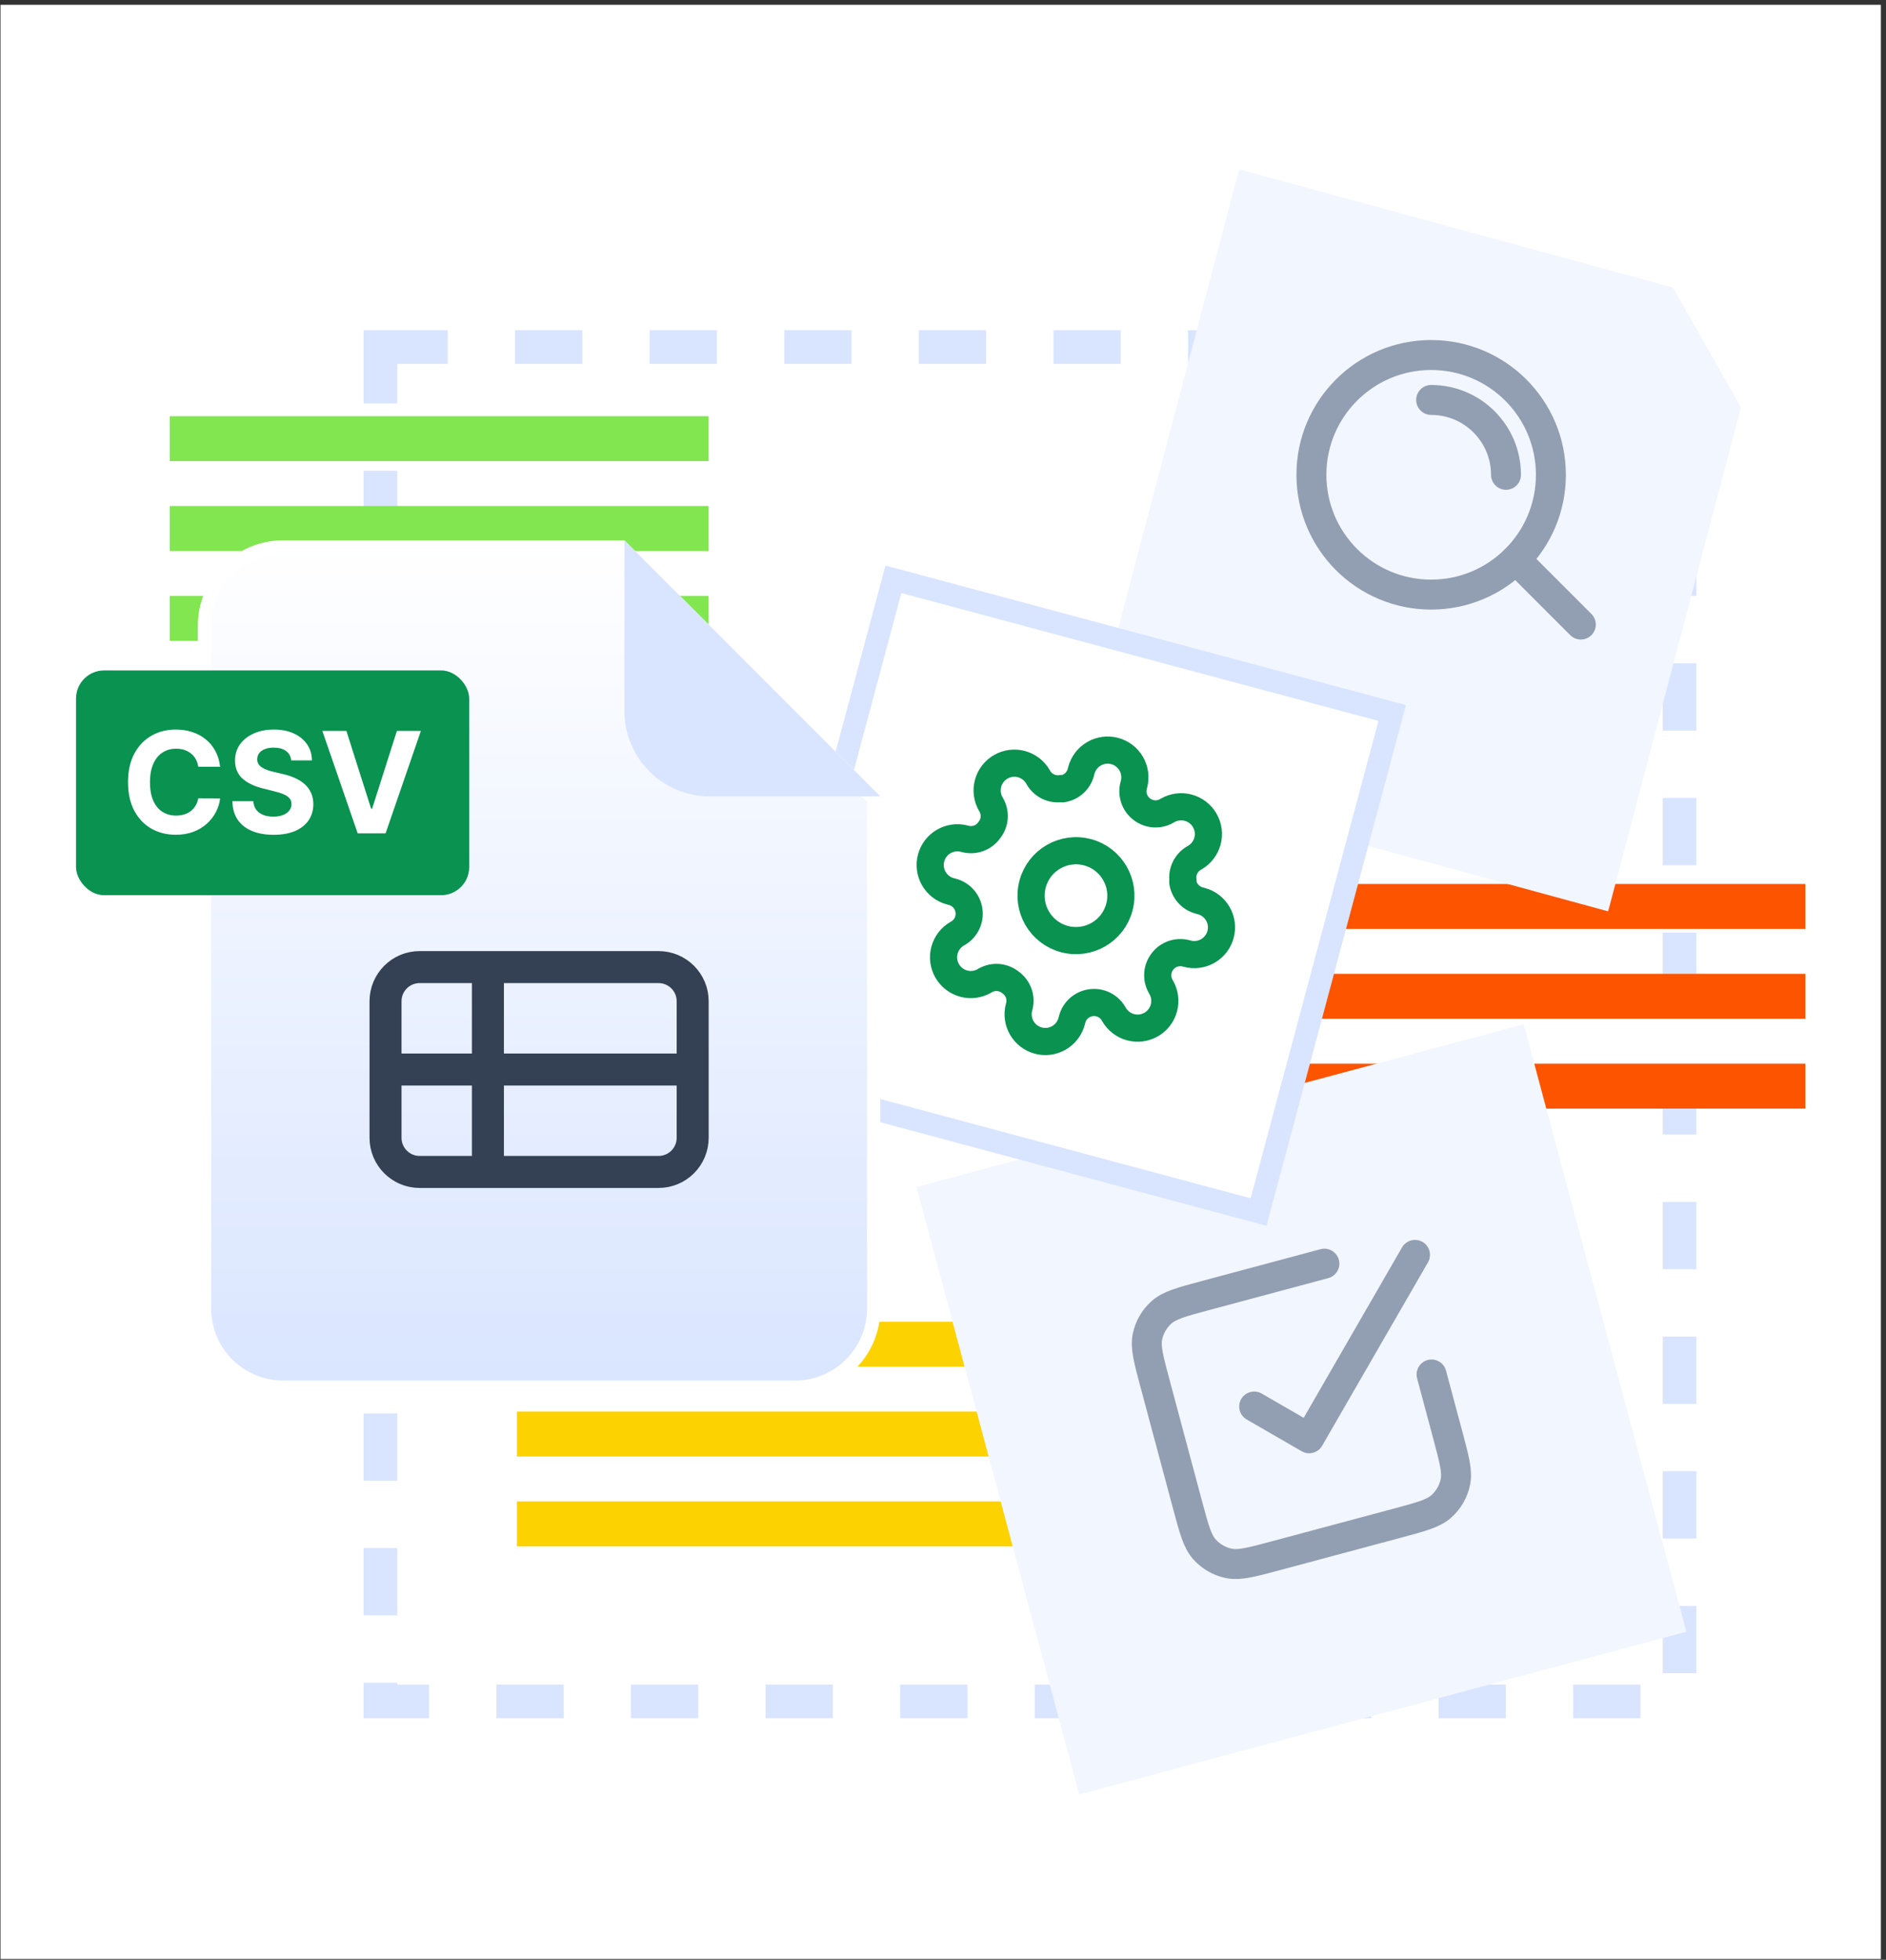
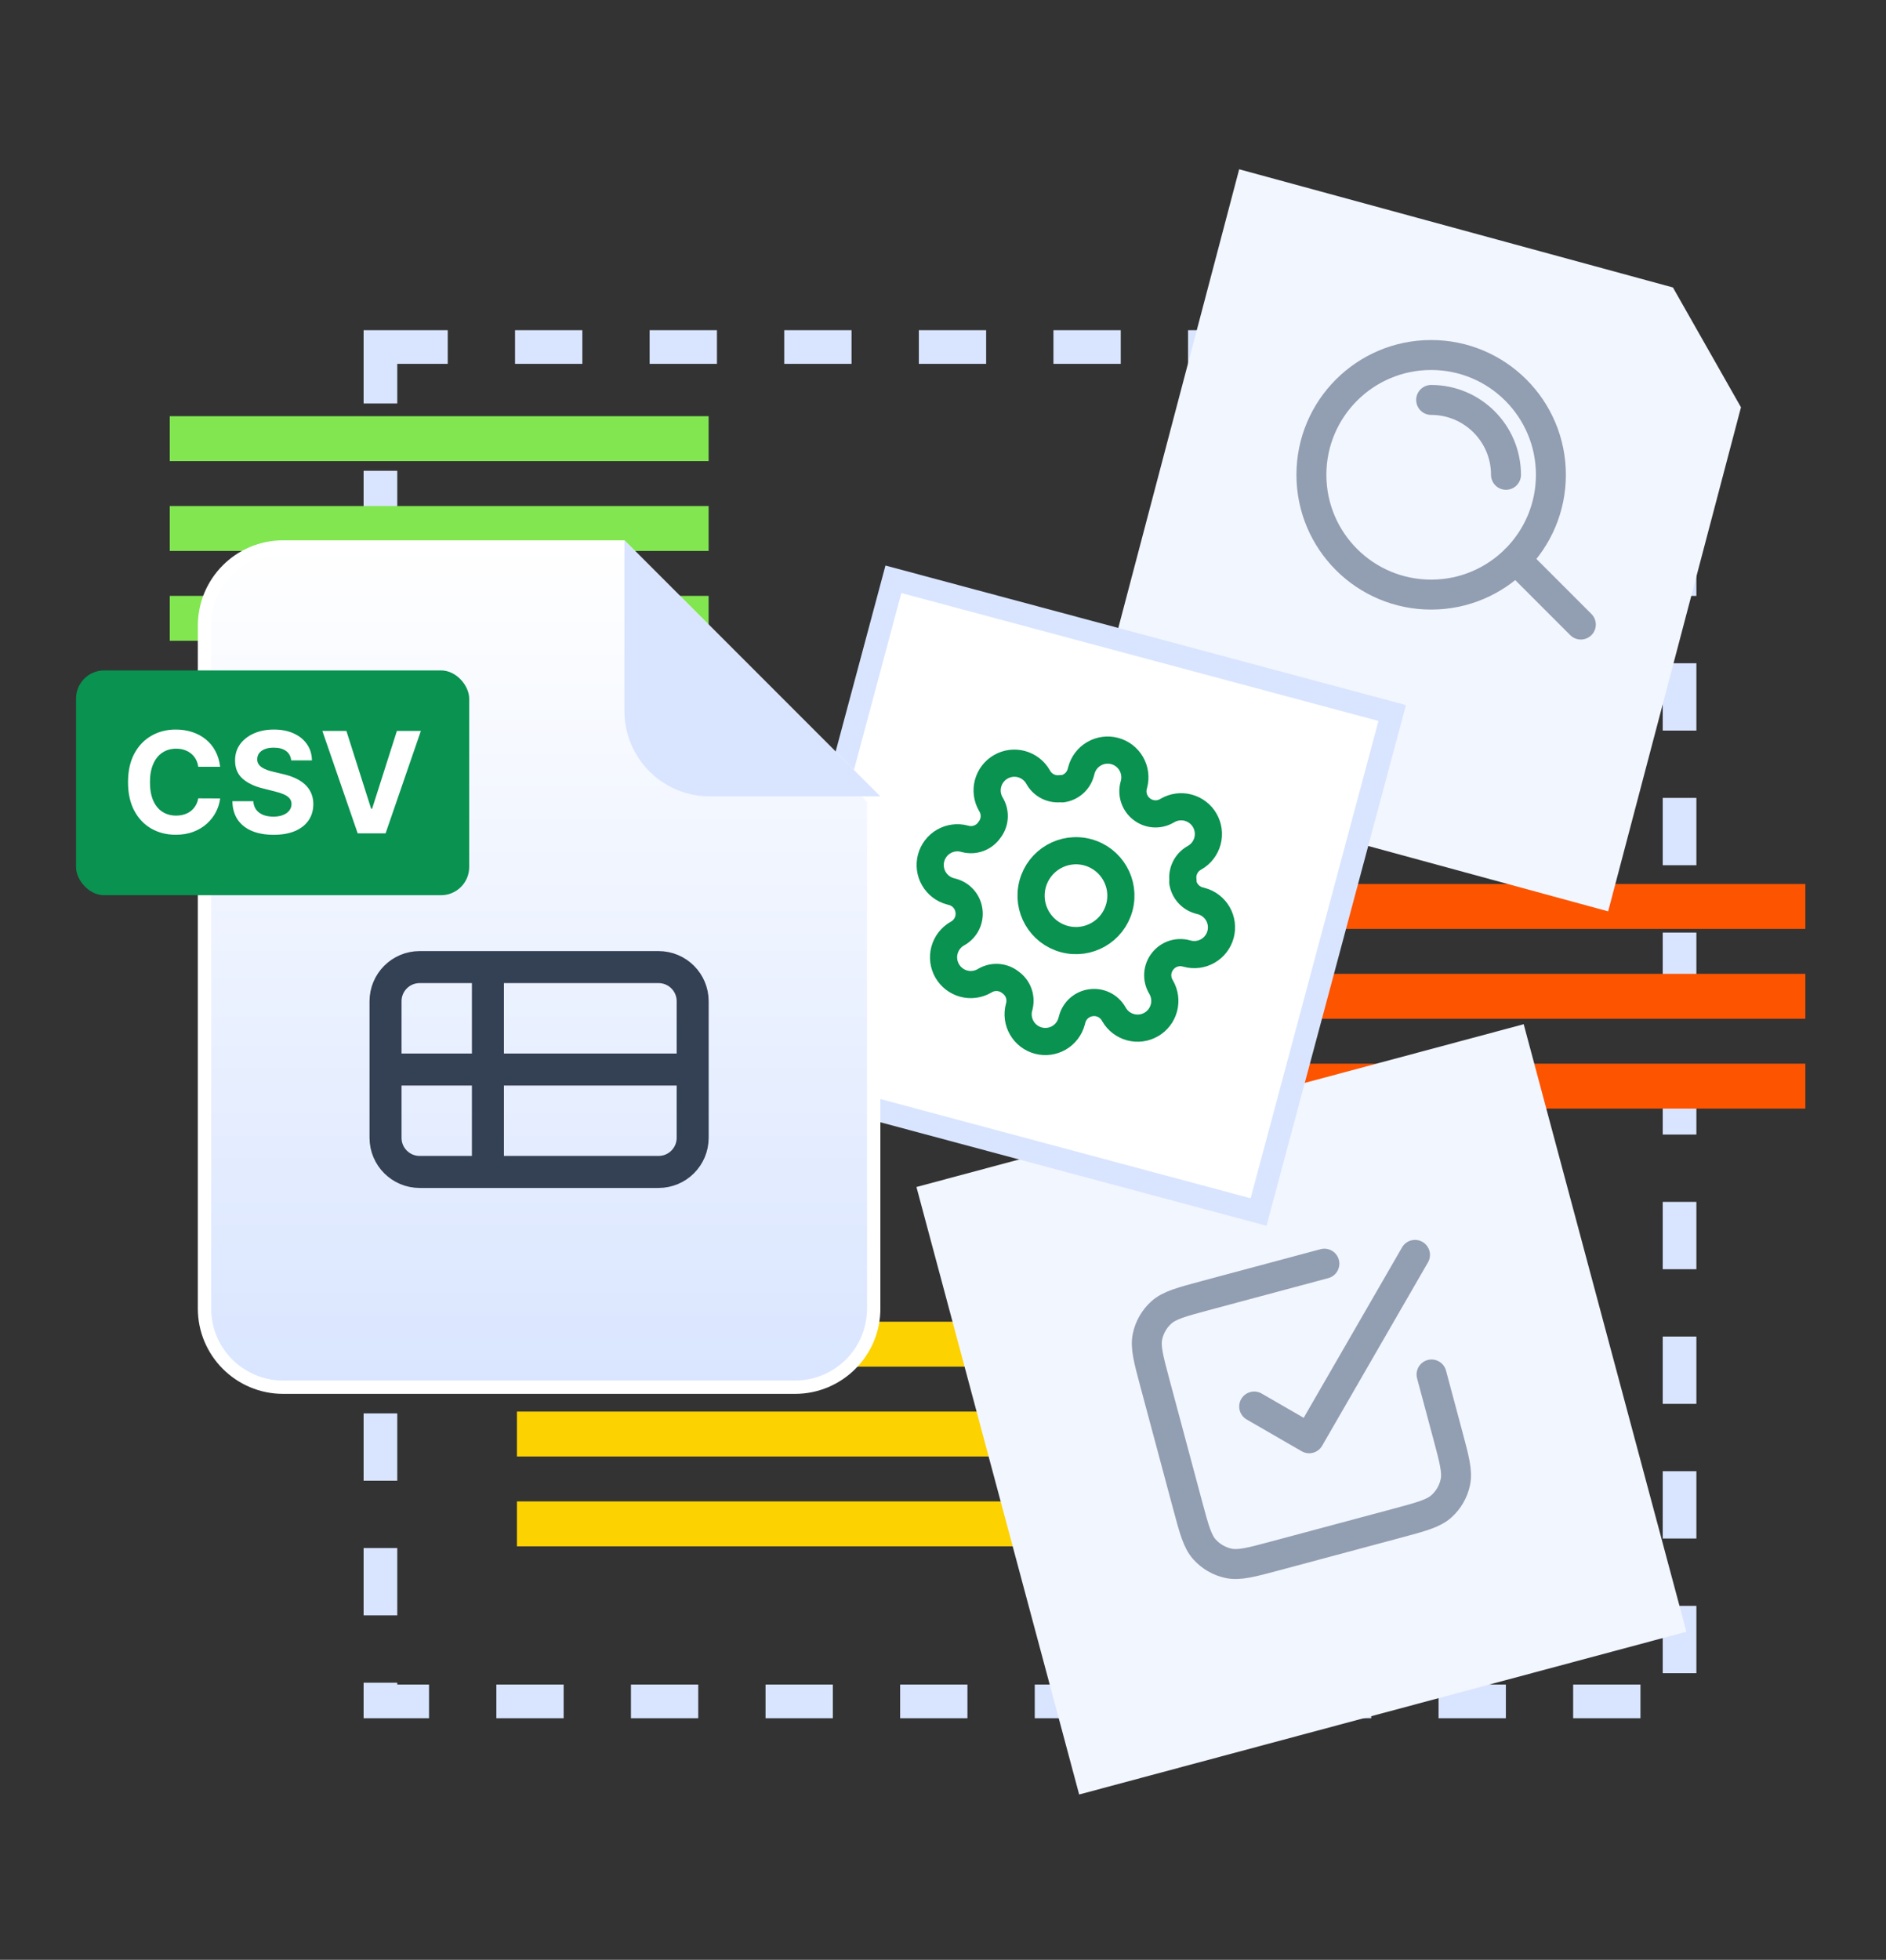
<svg xmlns="http://www.w3.org/2000/svg" width="336" height="349" viewBox="0 0 336 349" fill="none">
  <rect x="0" y="0" width="336" height="349" fill="#333333" stroke="none" />
-   <rect width="335" height="348" transform="translate(0.088 0.854)" fill="white" />
  <rect x="67.776" y="61.797" width="231.445" height="241.189" stroke="#D9E5FF" stroke-width="5.996" stroke-dasharray="11.99 11.99" />
  <rect x="30.244" y="74.114" width="96" height="8" fill="#81E650" />
  <rect x="30.244" y="90.114" width="96" height="8" fill="#81E650" />
  <rect x="30.244" y="106.114" width="96" height="8" fill="#81E650" />
  <rect x="92.096" y="235.372" width="96" height="8" fill="#FDD201" />
  <rect x="92.096" y="251.372" width="96" height="8" fill="#FDD201" />
  <rect x="92.096" y="267.372" width="96" height="8" fill="#FDD201" />
  <rect x="225.633" y="157.42" width="96" height="8" fill="#FD5400" />
  <rect x="225.633" y="173.42" width="96" height="8" fill="#FD5400" />
  <rect x="225.633" y="189.42" width="96" height="8" fill="#FD5400" />
  <rect width="112" height="112" transform="translate(163.27 211.38) rotate(-15)" fill="#F2F6FF" />
  <g clip-path="url(#clip0_2295_14343)">
    <path d="M223.437 250.472L233.235 256.129L252.091 223.469M235.946 225.034L214.825 230.694C210.497 231.853 208.333 232.433 206.906 233.718C205.65 234.849 204.785 236.348 204.434 238C204.034 239.879 204.614 242.043 205.774 246.371L211.571 268.007C212.731 272.335 213.311 274.499 214.596 275.926C215.726 277.182 217.225 278.047 218.878 278.398C220.756 278.798 222.92 278.218 227.248 277.058L248.885 271.261C253.213 270.101 255.376 269.521 256.804 268.236C258.059 267.106 258.925 265.607 259.276 263.954C259.675 262.076 259.095 259.912 257.936 255.584L255.037 244.766" stroke="#929EB1" stroke-width="5.333" stroke-linecap="round" stroke-linejoin="round" />
  </g>
  <path d="M310.163 72.531L286.499 162.294L192.664 136.739L220.765 30.145L298.04 51.191L310.163 72.531Z" fill="#F2F6FF" />
  <path d="M281.633 111.22L270.033 99.62M254.966 71.22C262.33 71.22 268.3 77.19 268.3 84.554M276.3 84.554C276.3 96.336 266.748 105.887 254.966 105.887C243.184 105.887 233.633 96.336 233.633 84.554C233.633 72.772 243.184 63.22 254.966 63.22C266.748 63.22 276.3 72.772 276.3 84.554Z" stroke="#929EB1" stroke-width="5.333" stroke-linecap="round" stroke-linejoin="round" />
  <rect x="159.164" y="103.161" width="92" height="92" transform="rotate(15 159.164 103.161)" fill="white" />
  <rect x="159.164" y="103.161" width="92" height="92" transform="rotate(15 159.164 103.161)" stroke="#D9E5FF" stroke-width="4" />
  <g clip-path="url(#clip1_2295_14343)">
    <path d="M189.621 167.227C193.888 168.371 198.275 165.838 199.419 161.57C200.562 157.303 198.029 152.916 193.762 151.772C189.494 150.629 185.107 153.161 183.964 157.429C182.82 161.697 185.353 166.084 189.621 167.227Z" stroke="#099250" stroke-width="4.837" stroke-linecap="round" stroke-linejoin="round" />
    <path d="M207.137 171.168C206.636 171.79 206.333 172.549 206.267 173.345C206.201 174.142 206.376 174.94 206.768 175.637L206.871 175.815C207.189 176.366 207.397 176.975 207.48 177.607C207.563 178.239 207.521 178.881 207.356 179.496C207.191 180.112 206.907 180.688 206.519 181.194C206.131 181.699 205.647 182.123 205.095 182.441C204.543 182.76 203.934 182.967 203.303 183.051C202.671 183.134 202.029 183.092 201.413 182.927C200.798 182.762 200.221 182.478 199.716 182.09C199.21 181.702 198.786 181.218 198.468 180.666L198.365 180.488C197.958 179.8 197.354 179.25 196.631 178.909C195.909 178.567 195.1 178.451 194.311 178.573C193.538 178.684 192.816 179.019 192.231 179.536C191.647 180.052 191.226 180.729 191.021 181.481L190.915 181.88C190.582 183.122 189.769 184.181 188.656 184.824C187.542 185.467 186.219 185.641 184.977 185.308C183.735 184.975 182.676 184.163 182.033 183.049C181.39 181.935 181.215 180.612 181.548 179.37L181.605 179.159C181.794 178.379 181.745 177.56 181.463 176.809C181.181 176.057 180.679 175.408 180.023 174.946C179.4 174.445 178.642 174.142 177.845 174.076C177.049 174.01 176.251 174.184 175.554 174.576L175.376 174.679C174.825 174.998 174.215 175.205 173.584 175.288C172.952 175.372 172.31 175.33 171.695 175.165C171.079 175 170.502 174.715 169.997 174.327C169.492 173.939 169.068 173.455 168.749 172.904C168.43 172.352 168.223 171.743 168.14 171.111C168.057 170.479 168.099 169.838 168.264 169.222C168.429 168.607 168.713 168.03 169.101 167.524C169.489 167.019 169.973 166.595 170.525 166.277L170.703 166.174C171.391 165.767 171.941 165.163 172.282 164.44C172.623 163.717 172.74 162.909 172.618 162.119C172.507 161.347 172.172 160.624 171.655 160.04C171.138 159.455 170.462 159.035 169.709 158.83L169.311 158.723C168.069 158.391 167.01 157.578 166.367 156.464C165.724 155.351 165.55 154.027 165.883 152.785C166.216 151.543 167.028 150.484 168.142 149.841C169.256 149.198 170.579 149.024 171.821 149.357L172.032 149.413C172.812 149.603 173.631 149.553 174.382 149.271C175.134 148.989 175.783 148.488 176.245 147.832C176.746 147.209 177.049 146.45 177.115 145.654C177.181 144.857 177.006 144.059 176.615 143.363L176.512 143.185C176.193 142.633 175.986 142.024 175.902 141.392C175.819 140.761 175.861 140.119 176.026 139.503C176.191 138.888 176.475 138.311 176.864 137.806C177.252 137.3 177.735 136.876 178.287 136.558C178.839 136.239 179.448 136.032 180.08 135.949C180.711 135.865 181.353 135.907 181.969 136.072C182.584 136.237 183.161 136.522 183.667 136.91C184.172 137.298 184.596 137.782 184.914 138.334L185.017 138.512C185.424 139.199 186.028 139.749 186.751 140.091C187.474 140.432 188.282 140.549 189.072 140.426L189.259 140.477C190.031 140.365 190.754 140.031 191.338 139.514C191.923 138.997 192.343 138.321 192.548 137.568L192.655 137.17C192.988 135.928 193.8 134.869 194.914 134.226C196.027 133.583 197.351 133.409 198.593 133.742C199.835 134.074 200.894 134.887 201.537 136.001C202.18 137.114 202.354 138.438 202.021 139.68L201.965 139.891C201.766 140.645 201.792 141.441 202.04 142.181C202.287 142.92 202.746 143.571 203.359 144.054C203.982 144.555 204.74 144.858 205.537 144.924C206.333 144.989 207.131 144.815 207.828 144.423L208.006 144.32C208.558 144.001 209.167 143.794 209.798 143.711C210.43 143.628 211.072 143.67 211.688 143.835C212.303 143.999 212.88 144.284 213.385 144.672C213.891 145.06 214.315 145.544 214.633 146.096C214.952 146.648 215.159 147.257 215.242 147.888C215.326 148.52 215.284 149.162 215.119 149.777C214.954 150.393 214.669 150.97 214.281 151.475C213.893 151.981 213.409 152.404 212.857 152.723L212.679 152.826C211.991 153.233 211.441 153.837 211.1 154.559C210.759 155.282 210.642 156.091 210.764 156.88L210.714 157.068C210.826 157.84 211.16 158.563 211.677 159.147C212.194 159.731 212.87 160.152 213.623 160.357L214.021 160.463C215.263 160.796 216.322 161.609 216.965 162.722C217.608 163.836 217.782 165.159 217.449 166.402C217.116 167.644 216.304 168.703 215.19 169.346C214.077 169.989 212.753 170.163 211.511 169.83L211.3 169.773C210.546 169.575 209.75 169.601 209.01 169.848C208.27 170.096 207.619 170.555 207.137 171.168Z" stroke="#099250" stroke-width="4.837" stroke-linecap="round" stroke-linejoin="round" />
  </g>
  <path d="M36.432 111.42C36.432 103.681 42.705 97.407 50.444 97.407H110.752L155.657 142.312V233.02C155.657 240.759 149.383 247.032 141.644 247.032H50.444C42.705 247.032 36.432 240.759 36.432 233.02V111.42Z" fill="url(#paint0_linear_2295_14343)" stroke="white" stroke-width="2.375" />
  <path d="M111.244 96.22L156.844 141.82H126.444C118.049 141.82 111.244 135.014 111.244 126.62V96.22Z" fill="#D9E5FF" />
  <g clip-path="url(#clip2_2295_14343)">
    <path d="M68.683 190.46H123.403M68.683 190.46V178.3C68.683 174.942 71.405 172.22 74.763 172.22H86.923M68.683 190.46V202.62C68.683 205.978 71.405 208.7 74.763 208.7H86.923M123.403 190.46V202.62C123.403 205.978 120.681 208.7 117.323 208.7H86.923M123.403 190.46V178.3C123.403 174.942 120.681 172.22 117.323 172.22H86.923M86.923 172.22V208.7" stroke="#344054" stroke-width="5.7" stroke-linecap="round" stroke-linejoin="round" />
  </g>
  <rect x="13.544" y="119.389" width="70.046" height="40.031" rx="5.015" fill="#099250" />
  <path d="M39.22 136.551H35.32C35.248 136.047 35.103 135.598 34.883 135.207C34.664 134.809 34.382 134.47 34.037 134.191C33.693 133.912 33.295 133.699 32.844 133.55C32.399 133.402 31.915 133.328 31.392 133.328C30.448 133.328 29.626 133.562 28.926 134.031C28.225 134.494 27.682 135.171 27.296 136.061C26.91 136.946 26.717 138.021 26.717 139.285C26.717 140.585 26.91 141.678 27.296 142.562C27.688 143.447 28.234 144.115 28.935 144.566C29.635 145.017 30.445 145.243 31.366 145.243C31.882 145.243 32.36 145.175 32.8 145.038C33.245 144.901 33.639 144.703 33.984 144.441C34.328 144.174 34.613 143.851 34.839 143.471C35.07 143.091 35.231 142.657 35.32 142.17L39.22 142.188C39.119 143.025 38.867 143.833 38.463 144.611C38.066 145.382 37.528 146.074 36.851 146.685C36.181 147.291 35.379 147.772 34.447 148.128C33.521 148.478 32.473 148.654 31.303 148.654C29.677 148.654 28.222 148.285 26.94 147.549C25.663 146.813 24.654 145.747 23.912 144.352C23.176 142.957 22.808 141.268 22.808 139.285C22.808 137.296 23.182 135.604 23.93 134.209C24.678 132.814 25.693 131.751 26.975 131.021C28.258 130.285 29.7 129.917 31.303 129.917C32.36 129.917 33.34 130.065 34.242 130.362C35.151 130.659 35.955 131.092 36.656 131.662C37.356 132.226 37.926 132.918 38.365 133.737C38.81 134.556 39.096 135.494 39.22 136.551ZM51.879 135.411C51.808 134.693 51.502 134.135 50.962 133.737C50.422 133.339 49.688 133.141 48.762 133.141C48.133 133.141 47.602 133.23 47.168 133.408C46.735 133.58 46.402 133.82 46.171 134.129C45.945 134.438 45.832 134.788 45.832 135.18C45.821 135.506 45.889 135.791 46.037 136.035C46.191 136.278 46.402 136.489 46.669 136.667C46.937 136.839 47.245 136.991 47.596 137.121C47.946 137.246 48.32 137.353 48.718 137.442L50.356 137.834C51.152 138.012 51.882 138.249 52.547 138.546C53.212 138.843 53.788 139.208 54.275 139.641C54.761 140.075 55.138 140.585 55.406 141.173C55.679 141.761 55.818 142.435 55.824 143.195C55.818 144.311 55.533 145.278 54.969 146.098C54.411 146.911 53.604 147.543 52.547 147.995C51.496 148.44 50.229 148.662 48.744 148.662C47.272 148.662 45.99 148.437 44.897 147.986C43.811 147.534 42.962 146.867 42.35 145.982C41.745 145.091 41.427 143.99 41.398 142.678H45.129C45.17 143.29 45.346 143.8 45.654 144.21C45.969 144.613 46.387 144.919 46.91 145.127C47.438 145.329 48.035 145.43 48.7 145.43C49.353 145.43 49.92 145.335 50.401 145.145C50.888 144.955 51.265 144.691 51.532 144.352C51.799 144.014 51.932 143.625 51.932 143.186C51.932 142.776 51.811 142.432 51.567 142.153C51.33 141.874 50.98 141.636 50.517 141.44C50.059 141.244 49.498 141.066 48.833 140.906L46.848 140.407C45.31 140.033 44.096 139.448 43.205 138.653C42.315 137.857 41.873 136.786 41.878 135.438C41.873 134.334 42.166 133.369 42.76 132.544C43.36 131.719 44.182 131.075 45.227 130.611C46.272 130.148 47.459 129.917 48.789 129.917C50.142 129.917 51.324 130.148 52.333 130.611C53.348 131.075 54.138 131.719 54.702 132.544C55.266 133.369 55.557 134.325 55.575 135.411H51.879ZM61.713 130.166L66.121 144.023H66.29L70.707 130.166H74.981L68.694 148.404H63.725L57.429 130.166H61.713Z" fill="white" />
  <defs>
    <linearGradient id="paint0_linear_2295_14343" x1="96.044" y1="96.22" x2="96.044" y2="248.22" gradientUnits="userSpaceOnUse">
      <stop stop-color="white" />
      <stop offset="1" stop-color="#D9E5FF" />
    </linearGradient>
    <clipPath id="clip0_2295_14343">
      <rect width="64" height="64" fill="white" transform="translate(192.663 228.35) rotate(-15)" />
    </clipPath>
    <clipPath id="clip1_2295_14343">
      <rect width="64" height="64" fill="white" transform="translate(169.063 120.307) rotate(15)" />
    </clipPath>
    <clipPath id="clip2_2295_14343">
      <rect width="60.8" height="60.8" fill="white" transform="translate(65.644 157.02)" />
    </clipPath>
  </defs>
</svg>